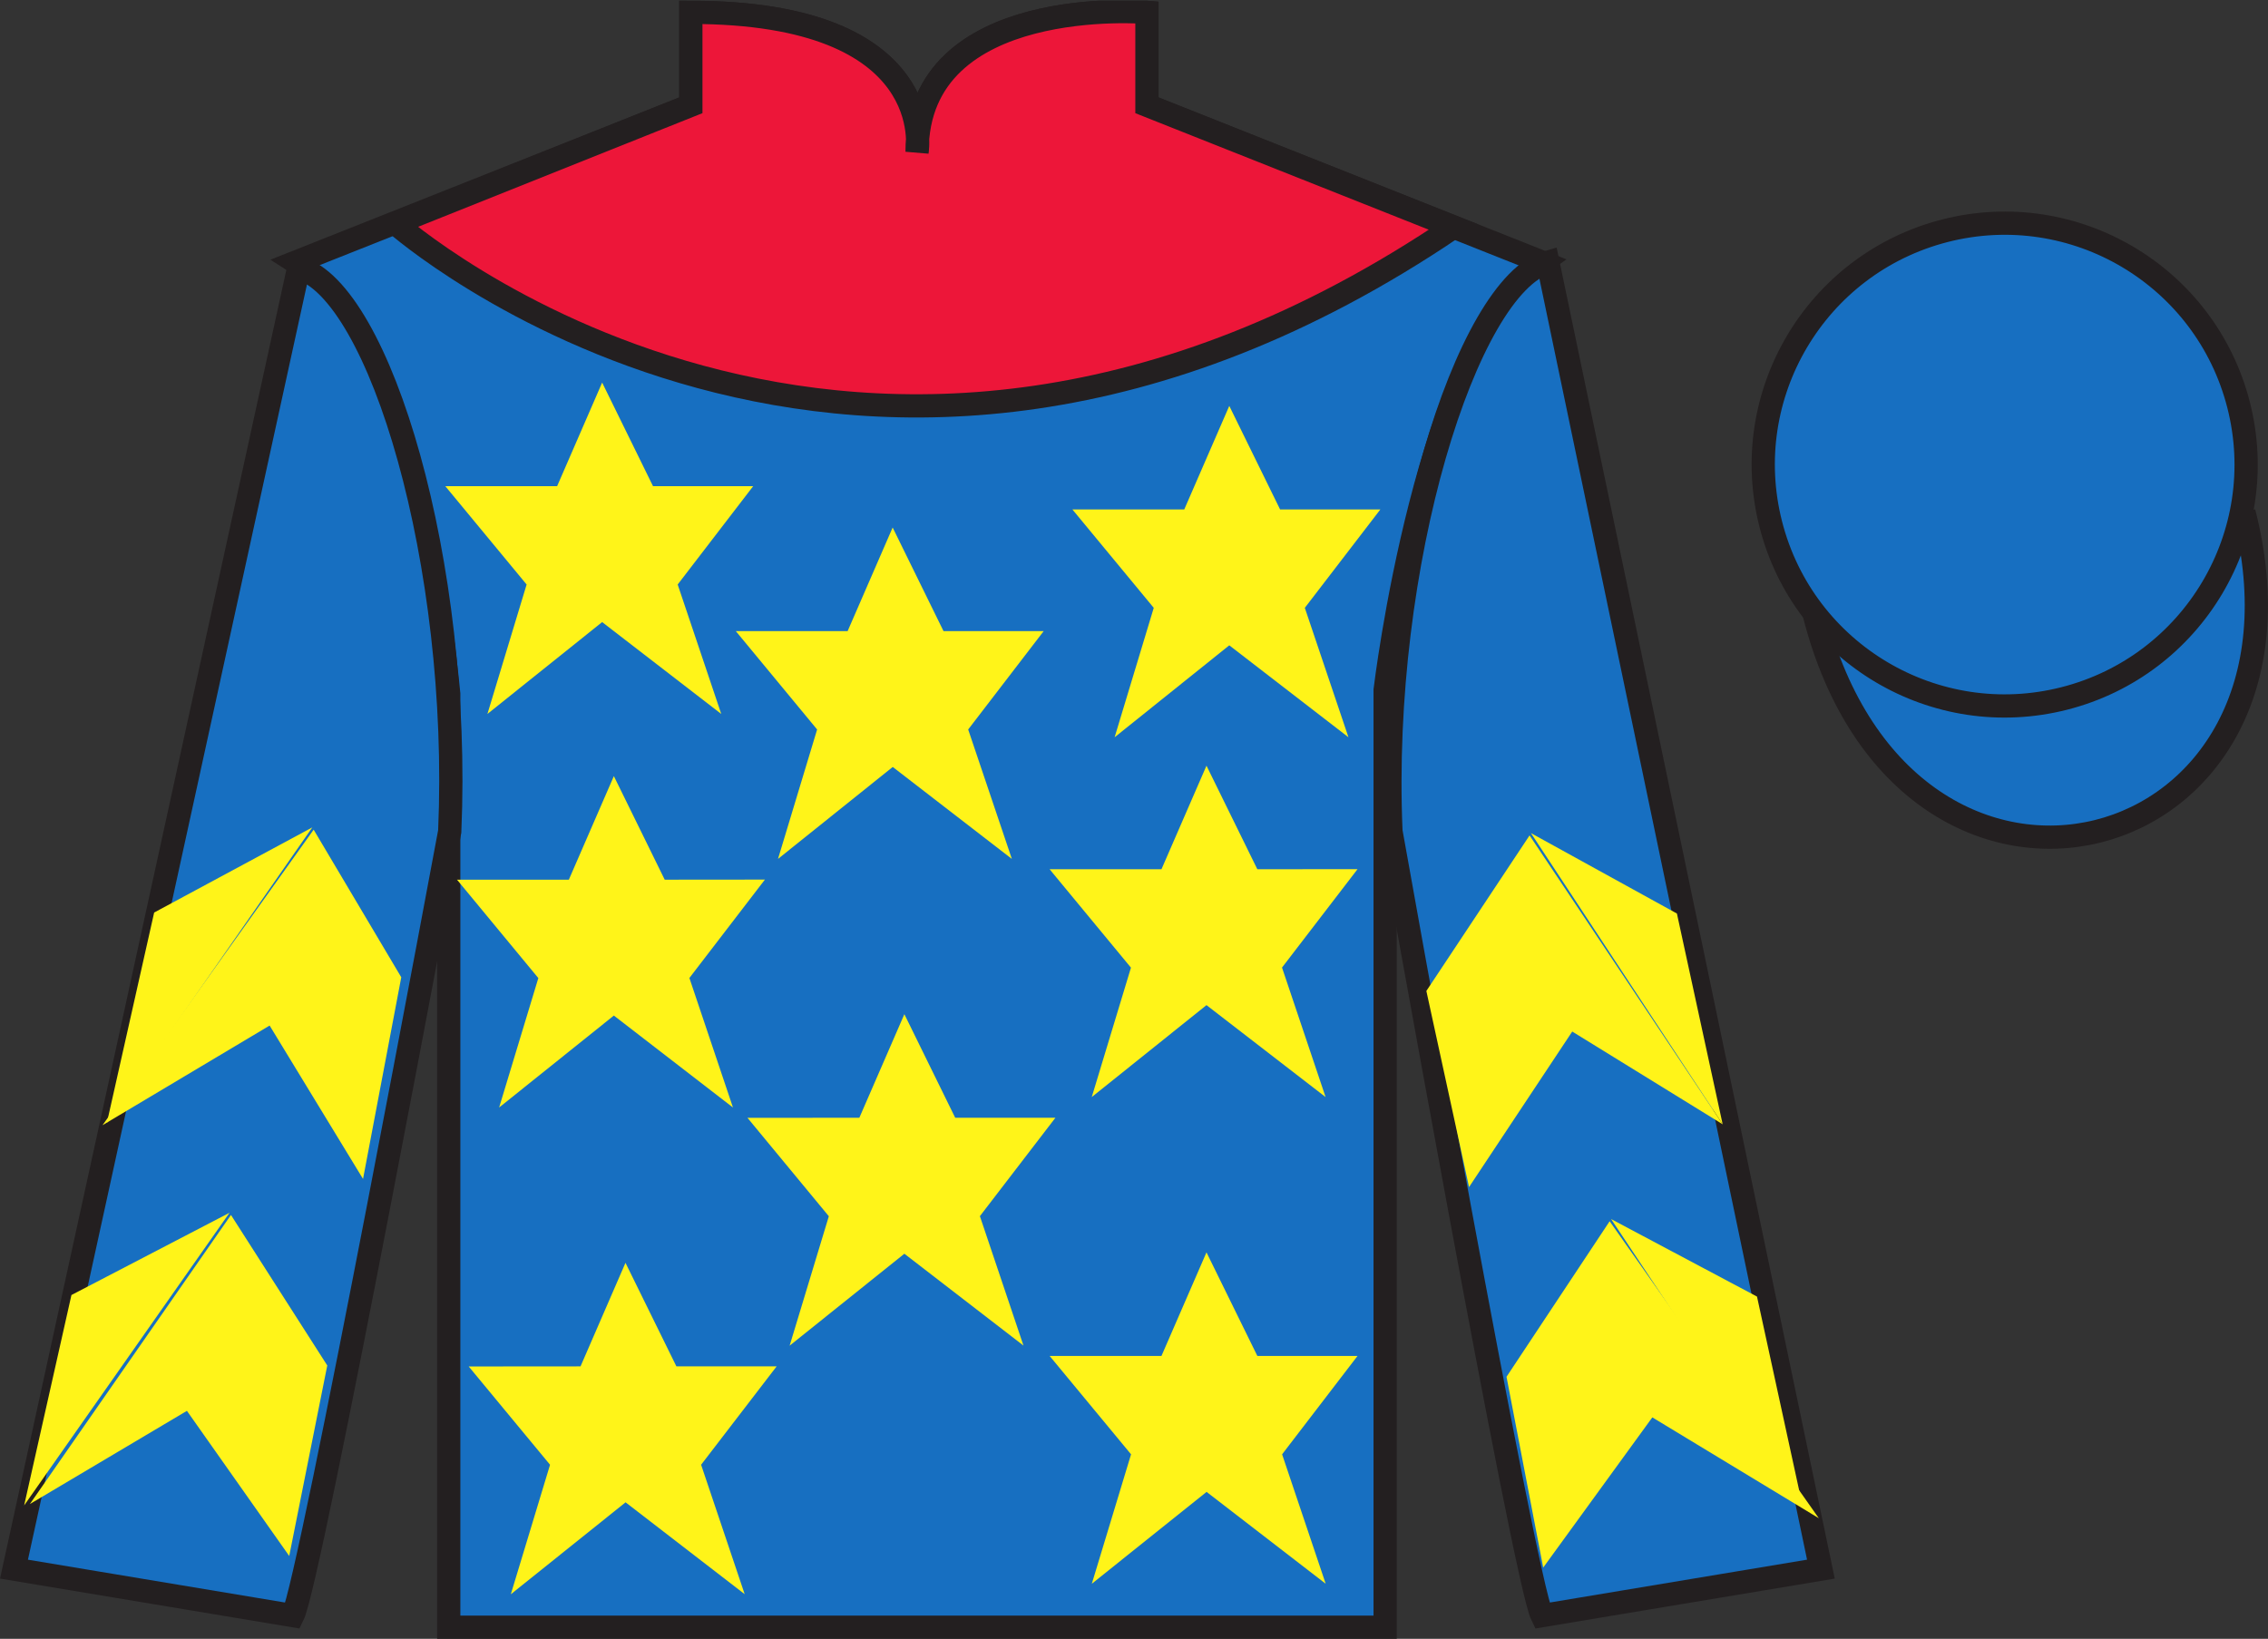
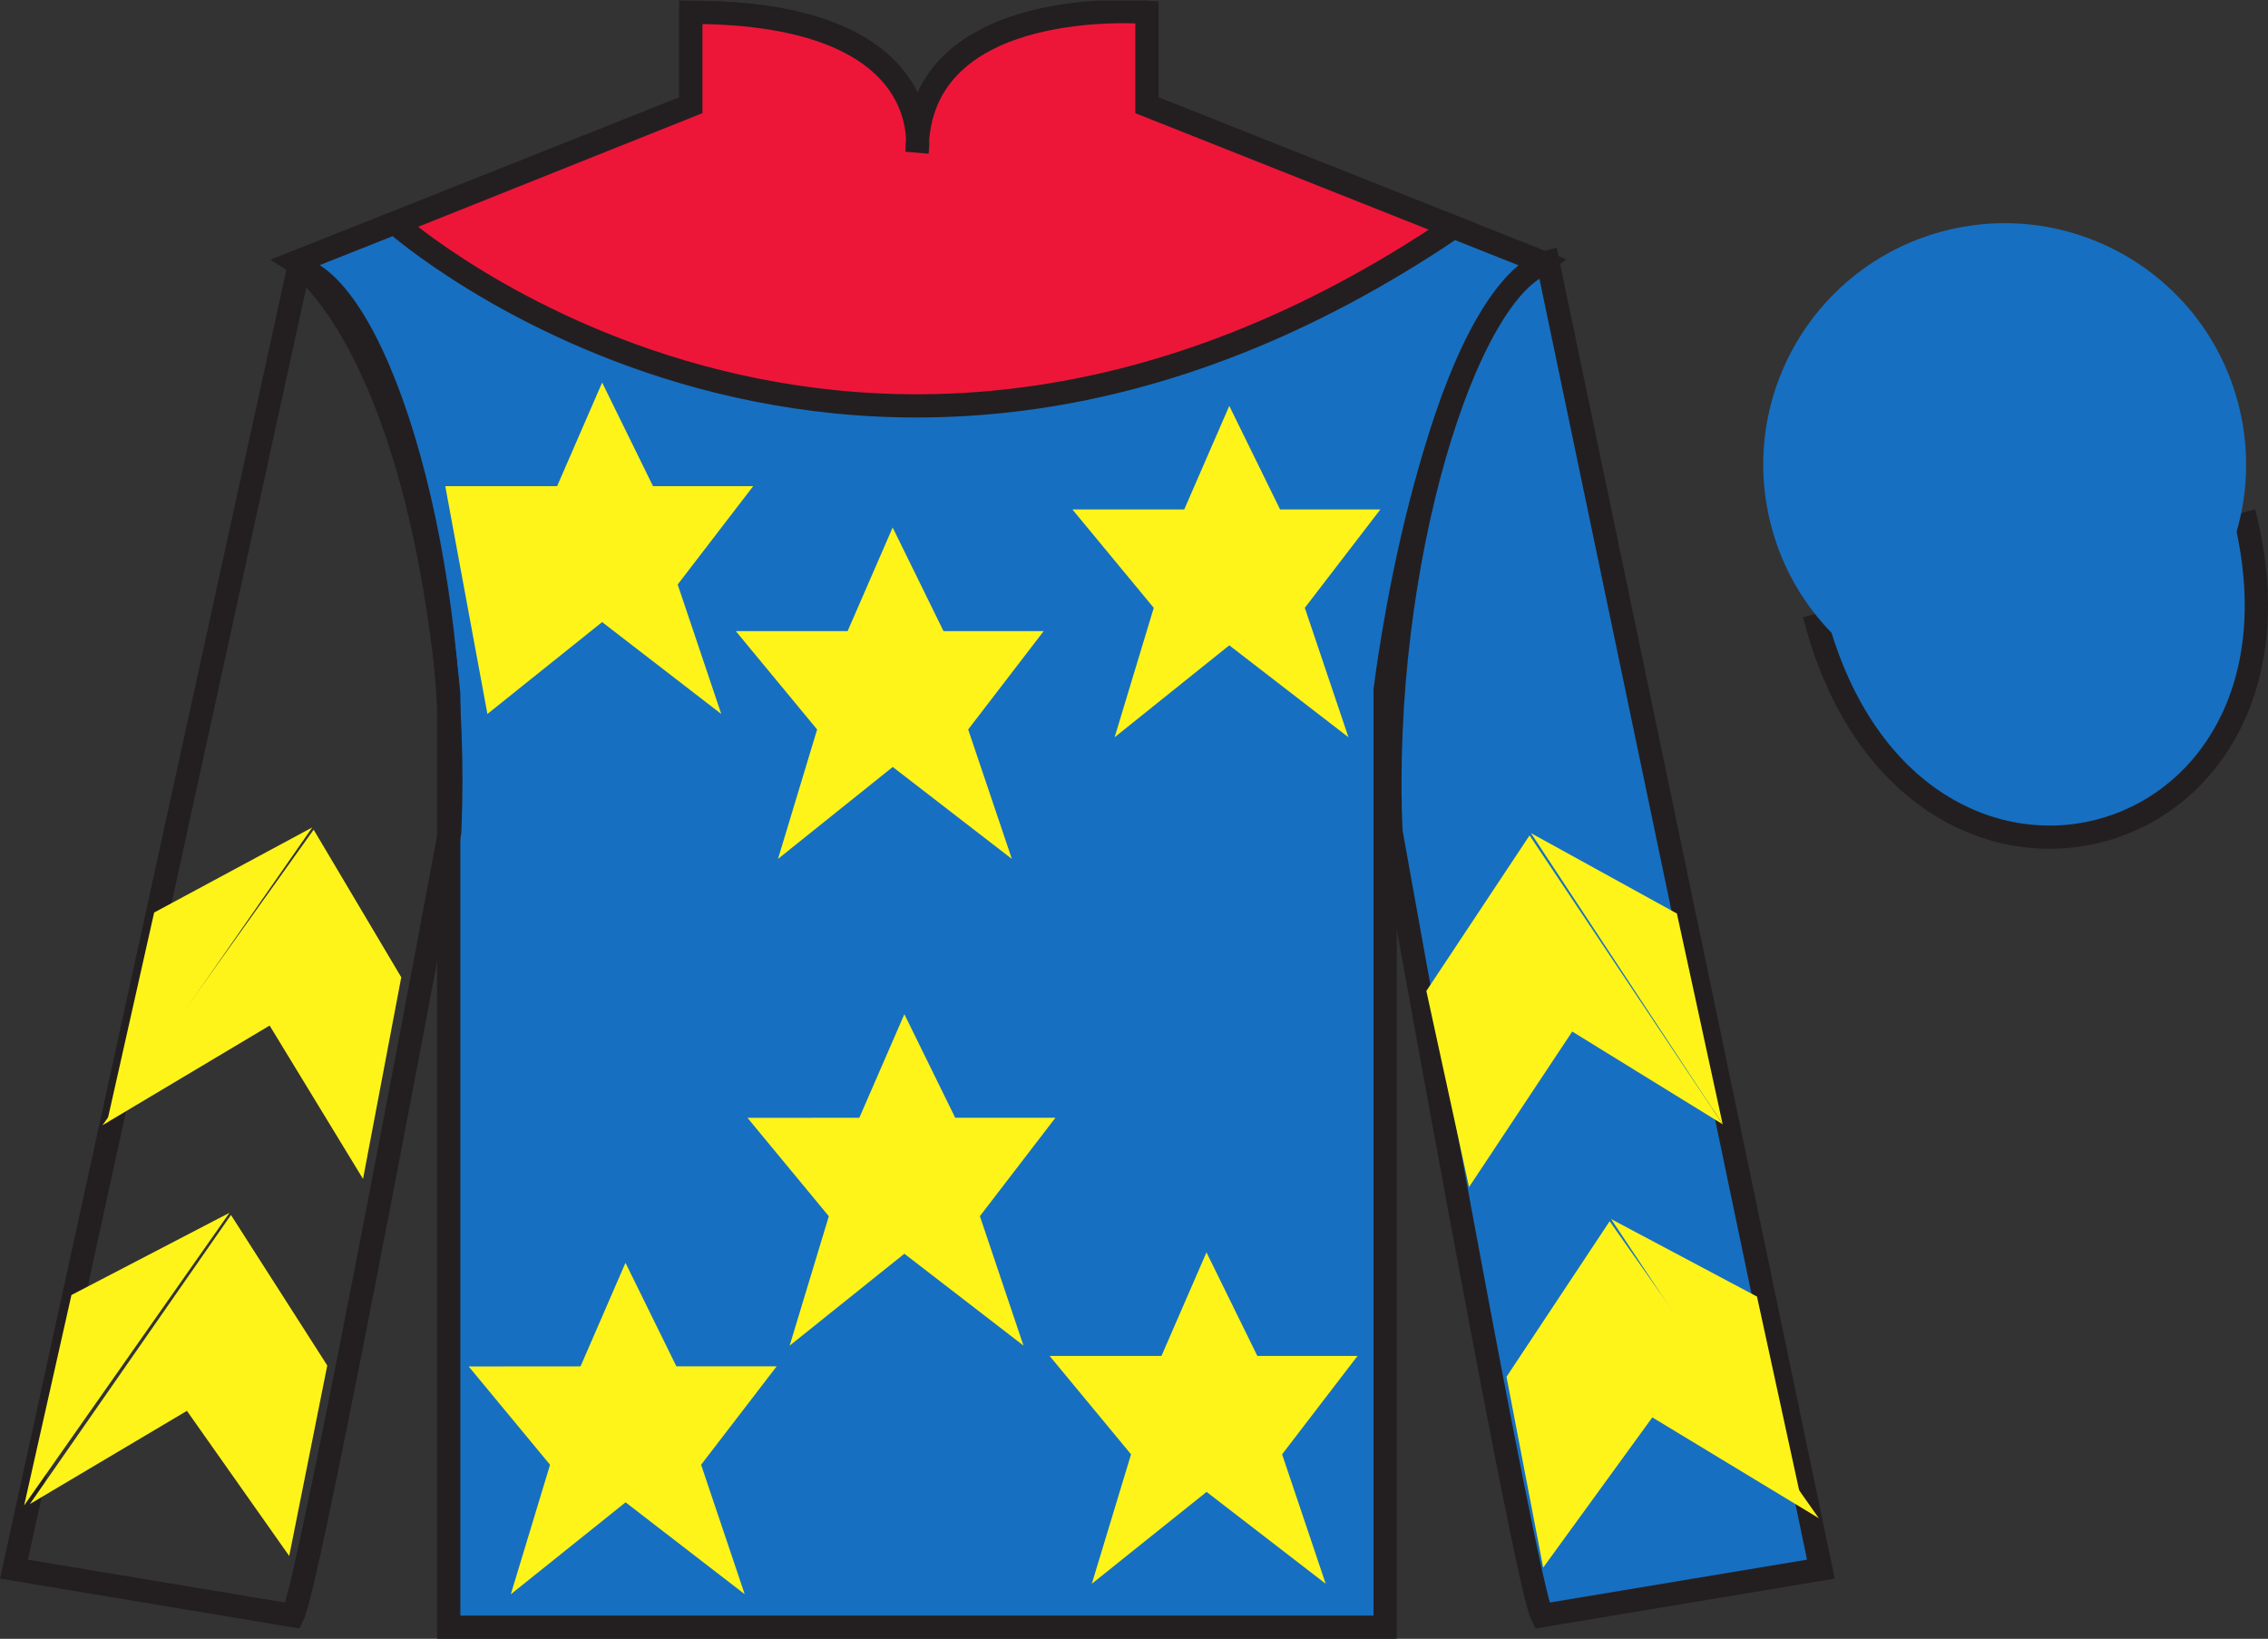
<svg xmlns="http://www.w3.org/2000/svg" width="97.59pt" height="70.53pt" viewBox="0 0 97.59 70.53" version="1.1">
  <rect x="0" y="0" width="97.59" height="70.53" fill="#333333" stroke="none" />
  <defs>
    <clipPath id="clip1">
      <path d="M 0 70.531 L 97.59 70.531 L 97.59 0.031 L 0 0.031 L 0 70.531 Z M 0 70.531 " />
    </clipPath>
  </defs>
  <g id="surface0">
    <g clip-path="url(#clip1)" clip-rule="nonzero">
      <path style=" stroke:none;fill-rule:nonzero;fill:rgb(9.02%,43.529%,75.491%);fill-opacity:1;" d="M 12.727 11.281 C 12.727 11.281 17.809 14.531 19.309 29.863 C 19.309 29.863 19.309 44.863 19.309 70.031 L 59.602 70.031 L 59.602 29.695 C 59.602 29.695 61.391 14.695 66.352 11.281 L 49.352 4.531 L 49.352 0.531 C 49.352 0.531 39.461 -0.305 39.461 6.531 C 39.461 6.531 40.477 0.531 29.727 0.531 L 29.727 4.531 L 12.727 11.281 " />
      <path style="fill:none;stroke-width:10;stroke-linecap:butt;stroke-linejoin:miter;stroke:rgb(13.73%,12.16%,12.549%);stroke-opacity:1;stroke-miterlimit:4;" d="M 127.266 592.487 C 127.266 592.487 178.086 559.987 193.086 406.667 C 193.086 406.667 193.086 256.667 193.086 4.987 L 596.016 4.987 L 596.016 408.347 C 596.016 408.347 613.906 558.347 663.516 592.487 L 493.516 659.987 L 493.516 699.987 C 493.516 699.987 394.609 708.347 394.609 639.987 C 394.609 639.987 404.766 699.987 297.266 699.987 L 297.266 659.987 L 127.266 592.487 Z M 127.266 592.487 " transform="matrix(0.1,0,0,-0.1,0,70.53)" />
      <path style=" stroke:none;fill-rule:nonzero;fill:rgb(92.863%,8.783%,22.277%);fill-opacity:1;" d="M 62.551 9.773 L 49.352 4.531 L 49.352 0.531 C 49.352 0.531 39.461 -0.305 39.461 6.531 C 39.461 6.531 40.477 0.531 29.727 0.531 L 29.727 4.531 L 17.016 9.613 C 17.016 9.613 36.84 27.18 62.551 9.773 " />
      <path style="fill:none;stroke-width:10;stroke-linecap:butt;stroke-linejoin:miter;stroke:rgb(13.73%,12.16%,12.549%);stroke-opacity:1;stroke-miterlimit:4;" d="M 625.508 607.566 L 493.516 659.987 L 493.516 699.987 C 493.516 699.987 394.609 708.347 394.609 639.987 C 394.609 639.987 404.766 699.987 297.266 699.987 L 297.266 659.987 L 170.156 609.167 C 170.156 609.167 368.398 433.503 625.508 607.566 Z M 625.508 607.566 " transform="matrix(0.1,0,0,-0.1,0,70.53)" />
-       <path style=" stroke:none;fill-rule:nonzero;fill:rgb(9.02%,43.529%,75.491%);fill-opacity:1;" d="M 12.602 69.531 C 13.352 68.031 19.352 35.781 19.352 35.781 C 19.852 24.281 16.352 12.531 12.852 11.531 L 0.602 67.531 L 12.602 69.531 " />
      <path style="fill:none;stroke-width:10;stroke-linecap:butt;stroke-linejoin:miter;stroke:rgb(13.73%,12.16%,12.549%);stroke-opacity:1;stroke-miterlimit:4;" d="M 126.016 9.988 C 133.516 24.988 193.516 347.488 193.516 347.488 C 198.516 462.488 163.516 579.987 128.516 589.987 L 6.016 29.988 L 126.016 9.988 Z M 126.016 9.988 " transform="matrix(0.1,0,0,-0.1,0,70.53)" />
      <path style=" stroke:none;fill-rule:nonzero;fill:rgb(9.02%,43.529%,75.491%);fill-opacity:1;" d="M 78.352 67.531 L 66.602 11.281 C 63.102 12.281 59.352 24.281 59.852 35.781 C 59.852 35.781 65.602 68.031 66.352 69.531 L 78.352 67.531 " />
      <path style="fill:none;stroke-width:10;stroke-linecap:butt;stroke-linejoin:miter;stroke:rgb(13.73%,12.16%,12.549%);stroke-opacity:1;stroke-miterlimit:4;" d="M 783.516 29.988 L 666.016 592.487 C 631.016 582.487 593.516 462.488 598.516 347.488 C 598.516 347.488 656.016 24.988 663.516 9.988 L 783.516 29.988 Z M 783.516 29.988 " transform="matrix(0.1,0,0,-0.1,0,70.53)" />
      <path style="fill-rule:nonzero;fill:rgb(9.02%,43.529%,75.491%);fill-opacity:1;stroke-width:10;stroke-linecap:butt;stroke-linejoin:miter;stroke:rgb(13.73%,12.16%,12.549%);stroke-opacity:1;stroke-miterlimit:4;" d="M 780.664 440.925 C 820.391 285.261 1004.336 332.839 965.547 484.87 " transform="matrix(0.1,0,0,-0.1,0,70.53)" />
      <path style=" stroke:none;fill-rule:nonzero;fill:rgb(9.02%,43.529%,75.491%);fill-opacity:1;" d="M 88.828 30.059 C 94.387 28.641 97.742 22.984 96.324 17.426 C 94.906 11.867 89.25 8.512 83.691 9.93 C 78.133 11.352 74.777 17.004 76.195 22.562 C 77.613 28.121 83.27 31.477 88.828 30.059 " />
-       <path style="fill:none;stroke-width:10;stroke-linecap:butt;stroke-linejoin:miter;stroke:rgb(13.73%,12.16%,12.549%);stroke-opacity:1;stroke-miterlimit:4;" d="M 888.281 404.714 C 943.867 418.894 977.422 475.456 963.242 531.042 C 949.062 586.628 892.5 620.183 836.914 606.003 C 781.328 591.784 747.773 535.261 761.953 479.675 C 776.133 424.089 832.695 390.534 888.281 404.714 Z M 888.281 404.714 " transform="matrix(0.1,0,0,-0.1,0,70.53)" />
      <path style=" stroke:none;fill-rule:nonzero;fill:rgb(100%,95.41%,10.001%);fill-opacity:1;" d="M 0.852 65.008 L 8.043 60.719 " />
      <path style=" stroke:none;fill-rule:nonzero;fill:rgb(100%,95.41%,10.001%);fill-opacity:1;" d="M 14.332 59.016 L 9.938 52.289 " />
      <path style=" stroke:none;fill-rule:nonzero;fill:rgb(100%,95.41%,10.001%);fill-opacity:1;" d="M 9.875 52.195 L 3.074 55.734 " />
      <path style=" stroke:none;fill-rule:nonzero;fill:rgb(100%,95.41%,10.001%);fill-opacity:1;" d="M 1.285 64.73 L 8.043 60.719 L 12.445 66.965 L 14.082 58.766 L 9.938 52.289 " />
      <path style=" stroke:none;fill-rule:nonzero;fill:rgb(100%,95.41%,10.001%);fill-opacity:1;" d="M 9.875 52.195 L 3.074 55.734 L 1.039 64.789 " />
      <path style=" stroke:none;fill-rule:nonzero;fill:rgb(100%,95.41%,10.001%);fill-opacity:1;" d="M 4.41 48.426 L 11.602 44.137 L 15.621 50.738 L 17.266 42.059 L 13.496 35.707 " />
      <path style=" stroke:none;fill-rule:nonzero;fill:rgb(100%,95.41%,10.001%);fill-opacity:1;" d="M 13.438 35.609 L 6.633 39.273 L 4.598 48.328 " />
      <path style=" stroke:none;fill-rule:nonzero;fill:rgb(100%,95.41%,10.001%);fill-opacity:1;" d="M 78.262 65.34 L 71.098 61 " />
      <path style=" stroke:none;fill-rule:nonzero;fill:rgb(100%,95.41%,10.001%);fill-opacity:1;" d="M 64.824 59.254 L 69.262 52.559 " />
      <path style=" stroke:none;fill-rule:nonzero;fill:rgb(100%,95.41%,10.001%);fill-opacity:1;" d="M 78.262 65.34 L 71.098 61 L 66.402 67.465 L 64.824 59.254 L 69.262 52.559 " />
      <path style=" stroke:none;fill-rule:nonzero;fill:rgb(100%,95.41%,10.001%);fill-opacity:1;" d="M 69.324 52.465 L 75.602 55.801 L 77.574 64.867 " />
      <path style=" stroke:none;fill-rule:nonzero;fill:rgb(100%,95.41%,10.001%);fill-opacity:1;" d="M 74.125 48.387 L 67.652 44.395 L 63.211 51.09 L 61.375 42.648 L 65.816 35.953 " />
      <path style=" stroke:none;fill-rule:nonzero;fill:rgb(100%,95.41%,10.001%);fill-opacity:1;" d="M 65.875 35.855 L 72.156 39.316 L 74.125 48.387 " />
      <path style=" stroke:none;fill-rule:nonzero;fill:rgb(100%,95.41%,10.001%);fill-opacity:1;" d="M 38.914 43.648 L 36.977 48.105 L 32.164 48.109 L 35.664 52.344 L 33.977 57.914 L 38.914 53.957 L 44.039 57.91 L 42.164 52.34 L 45.414 48.105 L 41.102 48.105 L 38.914 43.648 " />
-       <path style=" stroke:none;fill-rule:nonzero;fill:rgb(100%,95.41%,10.001%);fill-opacity:1;" d="M 51.914 32.953 L 49.977 37.41 L 45.164 37.41 L 48.664 41.645 L 46.977 47.215 L 51.914 43.258 L 57.039 47.215 L 55.164 41.641 L 58.414 37.406 L 54.102 37.41 L 51.914 32.953 " />
      <path style=" stroke:none;fill-rule:nonzero;fill:rgb(100%,95.41%,10.001%);fill-opacity:1;" d="M 38.41 22.703 L 36.473 27.16 L 31.66 27.16 L 35.16 31.395 L 33.477 36.965 L 38.414 33.008 L 43.539 36.965 L 41.66 31.395 L 44.91 27.16 L 40.598 27.16 L 38.41 22.703 " />
      <path style=" stroke:none;fill-rule:nonzero;fill:rgb(100%,95.41%,10.001%);fill-opacity:1;" d="M 51.914 53.898 L 49.977 58.355 L 45.164 58.355 L 48.668 62.59 L 46.98 68.16 L 51.918 64.207 L 57.043 68.16 L 55.168 62.59 L 58.414 58.355 L 54.102 58.355 L 51.914 53.898 " />
      <path style=" stroke:none;fill-rule:nonzero;fill:rgb(100%,95.41%,10.001%);fill-opacity:1;" d="M 26.914 54.348 L 24.98 58.805 L 20.168 58.809 L 23.668 63.039 L 21.98 68.613 L 26.918 64.656 L 32.043 68.609 L 30.168 63.039 L 33.418 58.805 L 29.105 58.805 L 26.914 54.348 " />
-       <path style=" stroke:none;fill-rule:nonzero;fill:rgb(100%,95.41%,10.001%);fill-opacity:1;" d="M 26.414 33.402 L 24.477 37.859 L 19.664 37.859 L 23.164 42.094 L 21.477 47.664 L 26.414 43.707 L 31.539 47.664 L 29.664 42.09 L 32.914 37.855 L 28.602 37.859 L 26.414 33.402 " />
-       <path style=" stroke:none;fill-rule:nonzero;fill:rgb(100%,95.41%,10.001%);fill-opacity:1;" d="M 25.91 16.465 L 23.973 20.922 L 19.16 20.922 L 22.66 25.156 L 20.973 30.727 L 25.91 26.773 L 31.035 30.727 L 29.16 25.156 L 32.41 20.922 L 28.098 20.922 L 25.91 16.465 " />
+       <path style=" stroke:none;fill-rule:nonzero;fill:rgb(100%,95.41%,10.001%);fill-opacity:1;" d="M 25.91 16.465 L 23.973 20.922 L 19.16 20.922 L 20.973 30.727 L 25.91 26.773 L 31.035 30.727 L 29.16 25.156 L 32.41 20.922 L 28.098 20.922 L 25.91 16.465 " />
      <path style=" stroke:none;fill-rule:nonzero;fill:rgb(100%,95.41%,10.001%);fill-opacity:1;" d="M 52.895 17.469 L 50.957 21.926 L 46.145 21.926 L 49.645 26.16 L 47.961 31.73 L 52.895 27.773 L 58.023 31.73 L 56.145 26.16 L 59.395 21.926 L 55.082 21.926 L 52.895 17.469 " />
    </g>
  </g>
</svg>